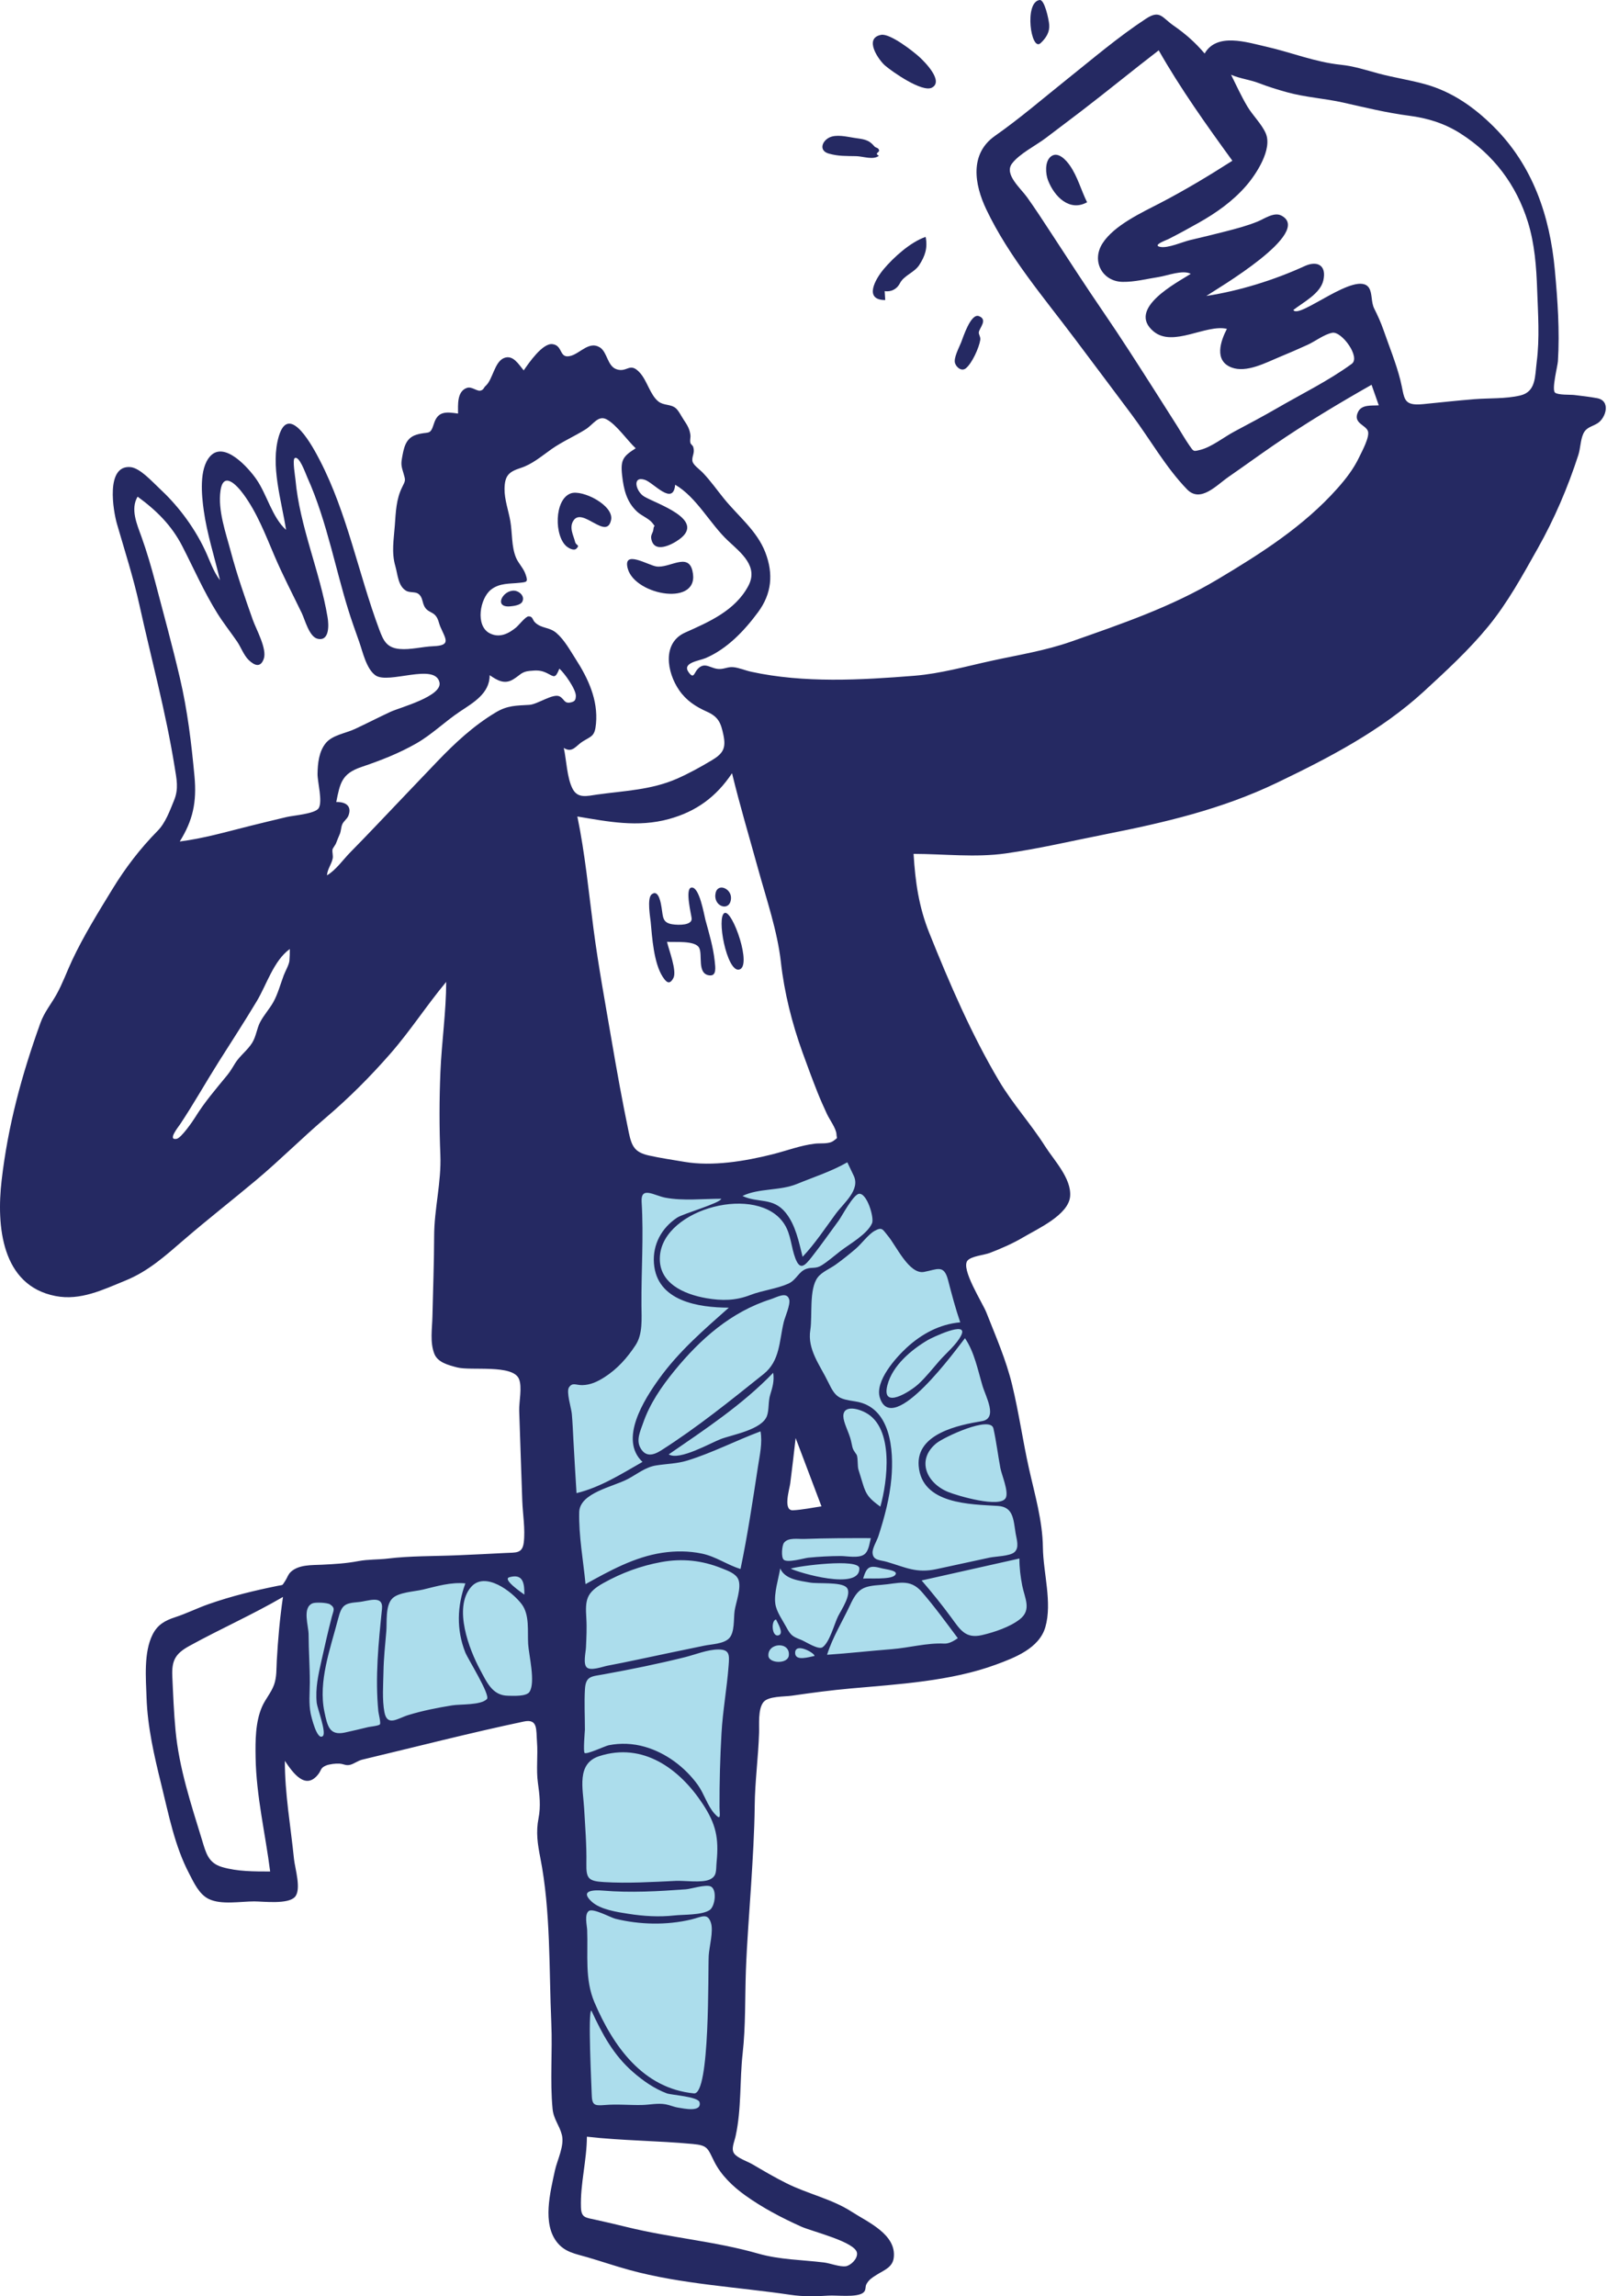
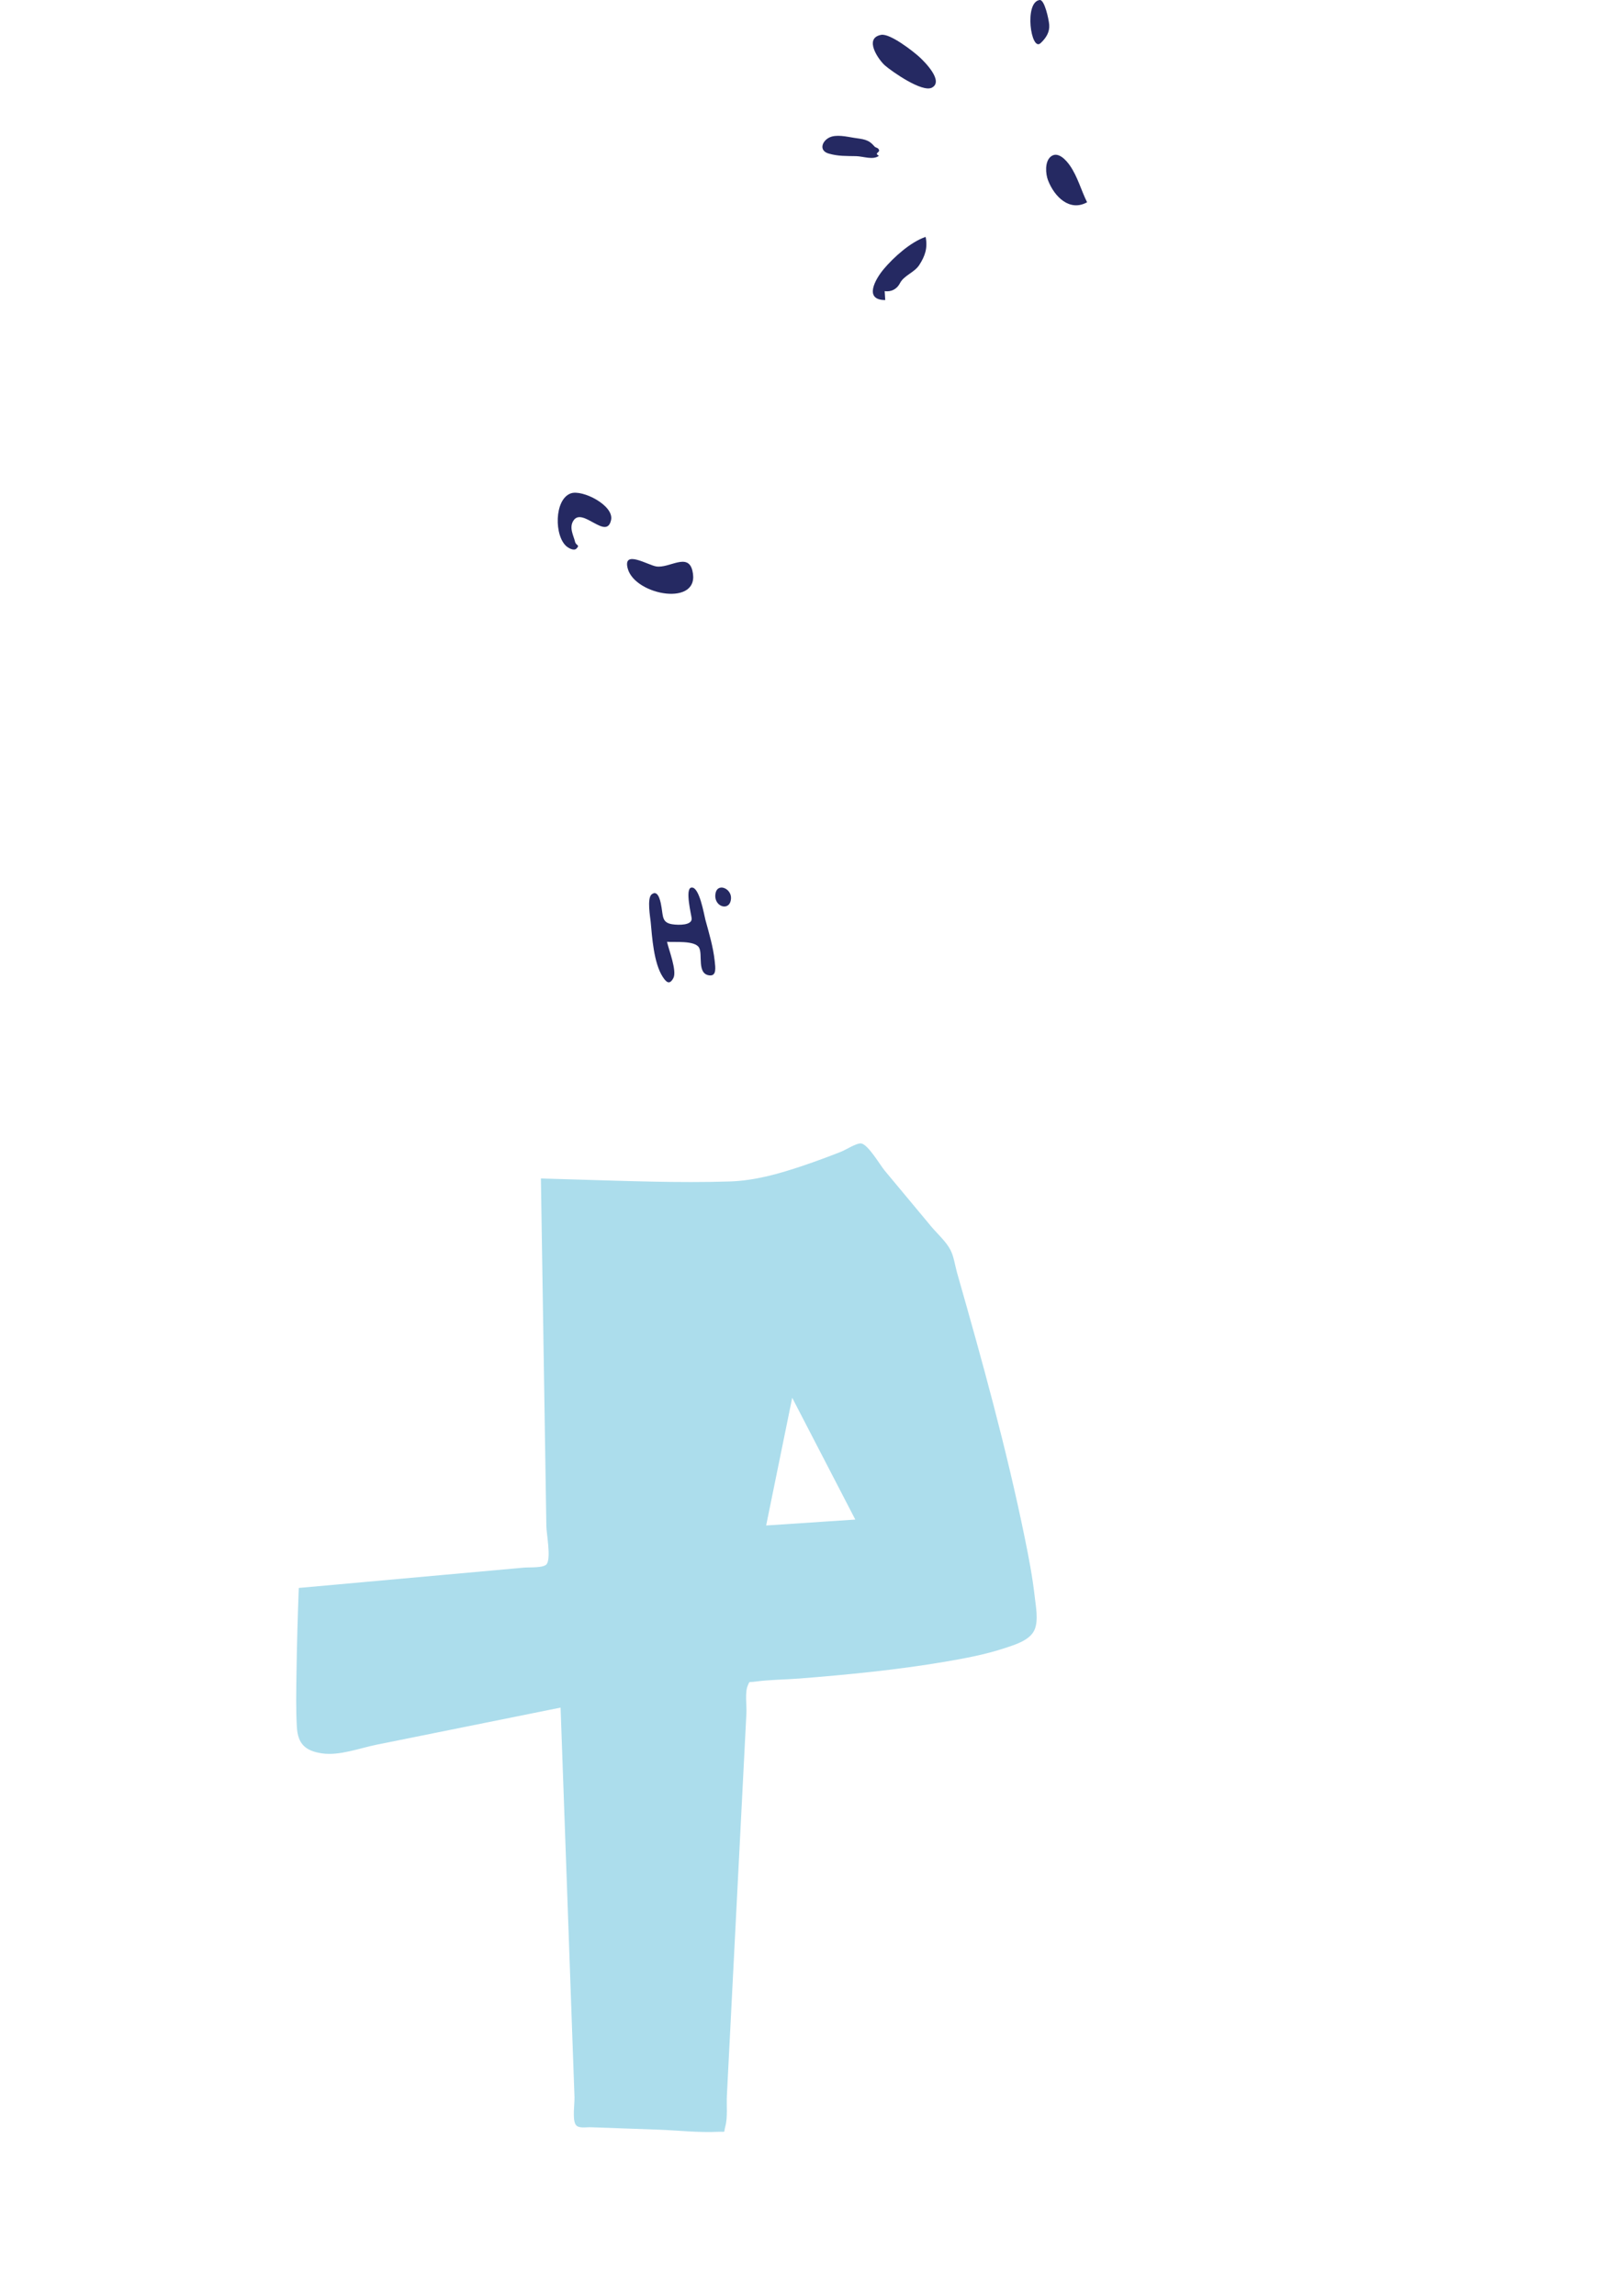
<svg xmlns="http://www.w3.org/2000/svg" width="140" height="200" viewBox="0 0 140 200" fill="none">
  <g clip-path="url(#clip0_1593_15044)">
    <path fill-rule="evenodd" clip-rule="evenodd" d="M75.038 99.593C75.652 99.712 76.668 101.471 77.085 101.971C78.427 103.583 79.77 105.195 81.113 106.807C81.65 107.453 82.425 108.13 82.808 108.877C83.102 109.451 83.203 110.243 83.379 110.859C85.562 118.508 87.697 126.206 89.288 134.004C89.63 135.682 89.955 137.372 90.145 139.076C90.239 139.918 90.486 141.155 90.12 141.969C89.707 142.886 88.38 143.268 87.517 143.552C85.839 144.105 84.082 144.435 82.344 144.731C78.156 145.443 73.915 145.857 69.683 146.192C68.389 146.294 67.058 146.292 65.773 146.466C65.16 146.55 65.344 146.384 65.15 146.797C64.881 147.372 65.06 148.571 65.028 149.197C64.952 150.67 64.877 152.143 64.802 153.616L64.186 165.671C63.978 169.745 63.77 173.819 63.561 177.893C63.482 179.437 63.404 180.981 63.325 182.524C63.283 183.349 63.408 184.415 63.187 185.213C63.02 185.818 63.295 185.64 62.556 185.675C60.844 185.758 59.07 185.551 57.358 185.489C55.416 185.42 53.474 185.35 51.531 185.28C50.976 185.26 50.356 185.418 50.133 185.019C49.861 184.534 50.068 183.2 50.049 182.658C49.995 181.148 49.941 179.637 49.887 178.127C49.739 173.981 49.591 169.836 49.443 165.69C49.241 160.036 49.039 154.382 48.837 148.728C46.678 149.163 44.518 149.599 42.358 150.034C39.166 150.678 35.975 151.322 32.783 151.965C31.319 152.261 29.581 152.934 28.069 152.717C26.568 152.501 25.947 151.858 25.863 150.43C25.773 148.899 25.808 147.356 25.828 145.824C25.862 143.318 25.934 140.812 26.028 138.307C30.293 137.922 34.557 137.537 38.821 137.152C41.092 136.947 43.363 136.742 45.633 136.537C46.149 136.491 47.419 136.59 47.649 136.201C48.007 135.596 47.608 133.606 47.598 132.922L47.496 126.451L47.123 102.642C48.144 102.675 49.165 102.706 50.186 102.734C54.628 102.86 59.092 103.042 63.535 102.905C65.763 102.837 67.874 102.234 69.978 101.523C71.097 101.146 72.204 100.734 73.302 100.301C73.648 100.165 74.665 99.521 75.038 99.593ZM69.016 121.743L66.746 132.866L74.512 132.35L69.016 121.743Z" fill="#ACDDEC" />
-     <path fill-rule="evenodd" clip-rule="evenodd" d="M133.875 31.535C133.717 32.772 133.83 34.121 132.436 34.447C131.146 34.749 129.731 34.664 128.416 34.77C126.939 34.889 125.465 35.052 123.991 35.198C122.132 35.383 122.397 34.667 121.99 33.076C121.619 31.623 121.026 30.172 120.533 28.755C120.304 28.097 120.03 27.491 119.718 26.87C119.435 26.308 119.569 25.544 119.264 25.072C118.224 23.46 113.147 27.867 112.676 26.998C113.535 26.328 115.021 25.578 115.285 24.431C115.595 23.084 114.74 22.681 113.666 23.174C111.024 24.387 107.975 25.335 105.093 25.777C106.025 25.153 114.454 20.232 111.625 18.773C110.988 18.444 110.136 19.063 109.561 19.297C108.648 19.669 107.695 19.918 106.743 20.162C105.739 20.419 104.733 20.666 103.723 20.899C103.015 21.063 101.753 21.645 101.063 21.501C100.363 21.355 101.604 20.92 101.807 20.817C102.693 20.37 103.564 19.889 104.429 19.403C105.963 18.539 107.38 17.539 108.546 16.204C109.427 15.197 110.88 12.997 110.267 11.604C109.912 10.797 109.134 10.051 108.677 9.286C108.143 8.393 107.712 7.44 107.248 6.51C108.024 6.852 108.895 6.939 109.687 7.246C110.48 7.553 111.284 7.802 112.108 8.03C113.762 8.488 115.41 8.57 117.049 8.941C118.904 9.361 120.836 9.831 122.721 10.074C124.361 10.285 125.837 10.735 127.243 11.632C130.113 13.463 132.105 16.094 133.112 19.347C133.702 21.253 133.846 23.241 133.915 25.224C133.989 27.315 134.143 29.454 133.875 31.535ZM117.764 31.689C115.759 33.154 113.422 34.298 111.271 35.544C110.04 36.257 108.782 36.923 107.527 37.591C106.636 38.065 105.553 38.937 104.572 39.18C103.952 39.334 103.998 39.346 103.605 38.779C103.23 38.238 102.902 37.655 102.551 37.097C101.903 36.069 101.249 35.045 100.596 34.021C99.13 31.725 97.667 29.429 96.127 27.182C94.582 24.928 93.1 22.631 91.604 20.345C90.908 19.282 90.217 18.215 89.479 17.181C88.915 16.391 87.47 15.187 88.156 14.258C88.793 13.394 90.246 12.677 91.105 12.023C92.154 11.225 93.21 10.436 94.257 9.634C96.507 7.91 98.698 6.111 100.946 4.384C102.854 7.738 105.099 10.882 107.363 14C105.315 15.309 103.247 16.554 101.09 17.675C99.496 18.503 97.058 19.621 96.052 21.192C95.06 22.738 96.034 24.522 97.802 24.551C98.858 24.567 99.912 24.287 100.948 24.127C101.696 24.011 103.062 23.471 103.736 23.852C102.524 24.627 98.126 26.886 100.497 28.866C102.192 30.282 105.057 28.216 106.887 28.641C106.329 29.714 105.749 31.426 107.298 32.01C108.587 32.496 110.274 31.59 111.433 31.11C112.272 30.763 113.104 30.404 113.929 30.026C114.584 29.725 115.369 29.114 116.069 28.984C116.886 28.832 118.55 31.115 117.764 31.689ZM80.496 110.781C81.643 110.571 82.232 110.096 82.593 111.491C82.917 112.742 83.237 113.946 83.654 115.173C81.863 115.328 80.282 116.185 78.976 117.391C78.046 118.25 76.195 120.301 76.654 121.74C77.768 125.237 83.397 117.393 84.066 116.554C84.885 117.754 85.186 119.324 85.593 120.695C85.883 121.671 86.958 123.543 85.537 123.78C83.541 124.113 79.799 124.858 80.035 127.689C80.315 131.032 84.557 131.013 86.938 131.163C88.279 131.248 88.286 132.325 88.477 133.531C88.562 134.071 88.829 134.799 88.372 135.194C87.967 135.545 86.724 135.554 86.196 135.668C84.656 135.999 83.118 136.337 81.579 136.668C79.831 137.044 78.907 136.517 77.274 136.038C76.669 135.86 76.061 135.935 76.017 135.256C75.989 134.84 76.396 134.196 76.529 133.784C77.056 132.155 77.505 130.477 77.657 128.766C77.877 126.279 77.602 122.552 74.547 122.066C73.094 121.836 72.814 121.76 72.158 120.393C71.448 118.915 70.322 117.546 70.594 115.843C70.791 114.61 70.459 112.275 71.245 111.251C71.608 110.778 72.316 110.496 72.799 110.149C73.415 109.706 74.008 109.232 74.582 108.736C75.065 108.319 75.654 107.505 76.201 107.203C76.87 106.835 76.891 107.086 77.371 107.661C78.08 108.51 79.207 111.017 80.496 110.781ZM83.738 116.305C83.34 117.109 82.422 117.856 81.837 118.527C81.248 119.202 80.691 119.916 80.035 120.528C79.312 121.201 76.746 122.828 77.311 120.638C77.751 118.935 79.397 117.556 80.847 116.706C81.127 116.541 84.411 114.944 83.738 116.305ZM86.545 124.412C86.8 125.552 86.937 126.727 87.154 127.875C87.265 128.462 87.881 129.88 87.63 130.445C87.205 131.401 83.376 130.269 82.582 129.939C80.693 129.156 79.826 127.144 81.568 125.711C82.229 125.168 86.291 123.273 86.545 124.412ZM89.055 138.102C89.269 139.19 89.893 140.199 88.861 141.022C88.005 141.705 86.602 142.171 85.547 142.414C84.108 142.746 83.646 141.938 82.885 140.899C82.066 139.782 81.195 138.703 80.291 137.654C83.13 137.017 85.969 136.38 88.809 135.743C88.807 136.536 88.903 137.325 89.055 138.102ZM82.252 143.153C80.771 143.076 79.178 143.523 77.677 143.64C75.801 143.787 73.931 144 72.054 144.126C72.535 142.589 73.399 141.217 74.074 139.765C74.752 138.307 75.228 138.15 76.787 138.037C78.233 137.933 79.252 137.435 80.318 138.663C81.427 139.941 82.432 141.329 83.445 142.684C83.1 142.915 82.689 143.175 82.252 143.153ZM71.668 143.466C71.302 143.733 70.176 142.975 69.796 142.828C69.058 142.542 68.894 142.45 68.508 141.728C68.177 141.107 67.65 140.402 67.547 139.693C67.41 138.759 67.822 137.53 67.972 136.602C68.372 137.568 69.684 137.68 70.571 137.838C71.242 137.958 73.229 137.767 73.735 138.246C74.293 138.775 73.265 140.249 72.997 140.805C72.677 141.468 72.282 143.018 71.668 143.466ZM70.952 144.233C70.512 144.304 69.247 144.742 69.272 143.937C69.301 143.018 71.042 144.01 70.952 144.233ZM68.722 144.184C68.642 144.959 66.98 144.894 66.942 144.213C66.877 143.063 68.85 142.948 68.722 144.184ZM66.822 123.31C66.397 124.523 63.809 124.956 62.815 125.33C61.907 125.671 59.195 127.245 58.259 126.674C61.427 124.492 64.674 122.353 67.359 119.567C67.469 120.255 67.301 120.83 67.099 121.482C66.916 122.07 67.01 122.772 66.822 123.31ZM66.034 127.733C65.578 130.704 65.13 133.714 64.513 136.655C63.338 136.295 62.368 135.565 61.133 135.311C60.006 135.079 58.841 135.073 57.705 135.243C55.283 135.604 53.124 136.804 51.011 137.974C50.816 135.937 50.412 133.756 50.46 131.712C50.499 130.013 53.399 129.511 54.715 128.809C55.511 128.385 56.23 127.788 57.137 127.64C58.07 127.487 58.97 127.492 59.892 127.207C62.071 126.533 64.122 125.465 66.256 124.669C66.431 125.689 66.188 126.728 66.034 127.733ZM63.998 140.306C63.901 140.982 64.023 142.187 63.51 142.702C63.026 143.186 61.993 143.202 61.355 143.334C59.413 143.734 57.472 144.139 55.532 144.552C54.664 144.737 53.796 144.913 52.925 145.078C52.509 145.157 51.466 145.557 51.116 145.225C50.784 144.91 51.032 143.905 51.05 143.483C51.085 142.64 51.133 141.795 51.08 140.952C50.979 139.335 51.069 138.716 52.57 137.879C54.166 136.99 55.814 136.382 57.609 136.052C59.428 135.719 61.16 135.901 62.89 136.6C63.372 136.795 64.094 137.035 64.318 137.555C64.623 138.263 64.1 139.589 63.998 140.306ZM61.811 166.371C61.099 166.819 59.549 166.742 58.731 166.833C57.41 166.979 56.081 166.896 54.769 166.692C53.781 166.538 52.307 166.325 51.55 165.63C50.475 164.643 51.716 164.598 52.539 164.667C54.932 164.869 57.355 164.728 59.746 164.555C60.211 164.521 61.462 164.111 61.911 164.303C62.485 164.548 62.309 166.058 61.811 166.371ZM60.454 182.328C55.995 181.894 53.41 178.194 51.793 174.412C50.926 172.381 51.239 170.25 51.153 168.103C51.137 167.71 50.892 166.737 51.294 166.444C51.672 166.169 53.202 167.02 53.615 167.121C55.736 167.642 58.081 167.692 60.206 167.186C61.127 166.967 61.643 166.56 61.935 167.474C62.171 168.21 61.784 169.567 61.742 170.339C61.669 171.674 61.878 182.467 60.454 182.328ZM51.547 182.332C51.53 181.684 51.204 175.135 51.52 175.115C52.461 177.149 53.427 178.968 55.14 180.464C56.014 181.228 56.998 181.917 58.092 182.327C58.503 182.481 60.832 182.598 60.946 183.109C61.146 184.004 59.556 183.643 59.084 183.57C58.706 183.512 58.365 183.35 57.994 183.282C57.287 183.154 56.619 183.327 55.908 183.341C54.829 183.363 53.77 183.25 52.69 183.343C51.703 183.429 51.574 183.315 51.547 182.332ZM52.205 152.956C56.022 151.72 59.212 154.061 61.226 157.126C62.375 158.873 62.632 160.095 62.431 162.165C62.359 162.906 62.492 163.407 61.812 163.709C61.139 164.008 59.611 163.786 58.883 163.82C56.79 163.918 54.705 164.049 52.612 163.924C51.252 163.844 51.06 163.613 51.084 162.29C51.112 160.698 50.98 159.113 50.89 157.518C50.792 155.793 50.201 153.605 52.205 152.956ZM50.956 150.663C50.959 149.493 50.889 148.293 50.96 147.124C51.031 145.966 51.523 146.024 52.614 145.826C54.976 145.398 57.335 144.919 59.666 144.339C60.587 144.109 61.629 143.669 62.589 143.666C63.597 143.662 63.544 144.181 63.476 145.075C63.327 147.056 62.965 149.007 62.855 150.977C62.736 153.103 62.674 155.257 62.683 157.385C62.686 158.104 62.861 158.636 62.249 157.964C61.637 157.29 61.338 156.217 60.791 155.46C59.672 153.91 58.009 152.663 56.163 152.138C55.142 151.848 54.069 151.797 53.028 152.007C52.712 152.071 51.131 152.828 50.93 152.678C50.794 152.577 50.956 150.71 50.956 150.663ZM64.919 191.209C66.433 192.295 68.11 193.173 69.807 193.935C70.762 194.364 74.542 195.266 74.662 196.231C74.727 196.746 74.1 197.323 73.69 197.384C73.17 197.461 72.312 197.12 71.782 197.056C69.854 196.821 67.93 196.82 66.049 196.282C62.294 195.208 58.4 194.905 54.605 193.969C53.703 193.746 52.798 193.537 51.89 193.336C51.028 193.144 50.642 193.177 50.612 192.254C50.544 190.228 51.124 188.152 51.129 186.101C54.199 186.452 57.279 186.447 60.357 186.736C61.676 186.86 61.645 187.11 62.223 188.265C62.824 189.464 63.844 190.437 64.919 191.209ZM49.952 125.384C49.913 124.634 49.883 123.882 49.815 123.134C49.77 122.631 49.312 121.227 49.57 120.835C49.877 120.371 50.186 120.654 50.735 120.641C51.459 120.624 52.065 120.332 52.661 119.951C53.791 119.228 54.632 118.277 55.365 117.167C56.011 116.191 55.891 114.856 55.883 113.687C55.862 110.662 56.082 107.712 55.898 104.674C55.813 103.279 57.002 104.135 57.962 104.315C59.532 104.611 61.238 104.406 62.833 104.41C62.774 104.782 59.511 105.705 58.984 106.057C57.635 106.956 56.848 108.395 56.971 110.035C57.219 113.336 60.845 113.887 63.495 113.894C61.297 115.842 59.138 117.699 57.41 120.103C56.136 121.875 53.891 125.369 55.974 127.329C54.133 128.377 52.308 129.543 50.226 130.048C50.133 128.493 50.033 126.939 49.952 125.384ZM49.116 65.142C49.866 65.624 50.181 64.942 50.751 64.589C51.555 64.091 51.821 64.14 51.923 63.028C52.111 60.966 51.246 59.1 50.159 57.413C49.665 56.646 49.172 55.732 48.475 55.133C47.839 54.586 47.197 54.774 46.608 54.209C46.377 53.987 46.426 53.674 46.044 53.683C45.793 53.688 45.181 54.47 44.973 54.642C44.316 55.187 43.513 55.602 42.653 55.153C41.4 54.499 41.802 52.126 42.775 51.357C43.525 50.765 44.41 50.857 45.263 50.761C45.903 50.69 46.036 50.718 45.773 49.984C45.589 49.47 45.163 49.069 44.953 48.567C44.55 47.602 44.638 46.429 44.463 45.408C44.307 44.493 43.941 43.504 43.954 42.574C43.971 41.391 44.357 41.084 45.38 40.752C46.371 40.431 47.192 39.722 48.036 39.127C48.991 38.454 50.038 38.009 51.019 37.394C51.686 36.976 52.116 36.131 52.849 36.526C53.72 36.995 54.641 38.352 55.382 39.045C54.298 39.734 54.046 40.036 54.195 41.385C54.332 42.623 54.584 43.725 55.527 44.587C55.89 44.918 56.566 45.183 56.847 45.565C57.175 46.01 56.962 45.618 56.92 46.12C56.899 46.391 56.685 46.568 56.731 46.881C56.939 48.272 58.533 47.451 59.19 46.968C61.537 45.242 57.155 43.872 56.114 43.243C55.395 42.809 55.04 41.422 56.179 41.791C56.936 42.036 58.647 44.113 58.821 42.219C60.699 43.313 61.858 45.636 63.433 47.105C64.569 48.164 66.095 49.339 65.193 51.031C64.044 53.187 61.766 54.166 59.687 55.096C57.67 55.999 58.089 58.553 59.167 60.115C59.79 61.019 60.607 61.548 61.589 61.987C62.593 62.436 62.802 62.963 63.021 64.004C63.264 65.159 63.006 65.624 62.008 66.221C61.034 66.803 60.016 67.367 58.976 67.823C56.728 68.809 54.395 68.871 52.004 69.207C51.166 69.325 50.362 69.57 49.904 68.738C49.39 67.801 49.352 66.187 49.116 65.142ZM48.755 60.657C48.192 60.36 46.833 61.347 46.122 61.391C44.971 61.46 44.215 61.434 43.193 62.046C41.262 63.202 39.659 64.692 38.111 66.306C36.366 68.125 34.632 69.953 32.893 71.777C32.105 72.604 31.314 73.426 30.513 74.239C29.882 74.881 29.266 75.783 28.485 76.241C28.526 75.697 28.858 75.312 28.976 74.808C29.045 74.514 28.925 74.263 28.969 73.981C28.984 73.89 29.229 73.571 29.267 73.467C29.366 73.191 29.488 72.919 29.607 72.633C29.717 72.365 29.701 72.088 29.813 71.809C29.928 71.522 30.243 71.331 30.352 71.048C30.673 70.218 30.142 69.834 29.294 69.853C29.626 68.194 29.771 67.382 31.502 66.797C33.157 66.238 34.772 65.61 36.292 64.737C37.641 63.961 38.767 62.843 40.064 61.978C41.225 61.204 42.67 60.394 42.658 58.806C43.317 59.254 43.934 59.63 44.687 59.185C45.322 58.808 45.407 58.506 46.142 58.435C46.741 58.377 47.113 58.362 47.648 58.626C48.278 58.937 48.364 59.153 48.731 58.238C49.148 58.59 50.202 60.055 50.167 60.634C50.148 60.954 50.1 61.098 49.705 61.182C49.144 61.301 49.166 60.874 48.755 60.657ZM46.13 147.357C45.856 147.778 44.702 147.7 44.256 147.695C42.897 147.677 42.422 146.534 41.825 145.429C40.885 143.688 39.48 140.07 41.022 138.243C42.24 136.8 44.611 138.618 45.441 139.707C46.158 140.648 45.945 142.06 46.012 143.189C46.068 144.141 46.671 146.527 46.13 147.357ZM42.417 147.988C41.874 148.533 40.11 148.417 39.39 148.534C38.105 148.743 36.827 148.993 35.581 149.374C34.652 149.657 33.735 150.419 33.49 149.122C33.285 148.032 33.387 146.725 33.407 145.624C33.428 144.437 33.552 143.266 33.655 142.084C33.724 141.285 33.55 139.815 34.201 139.201C34.762 138.673 36.126 138.622 36.854 138.447C38.05 138.159 39.3 137.782 40.543 137.91C39.818 139.883 39.756 141.952 40.534 143.918C40.755 144.479 42.753 147.652 42.417 147.988ZM33.278 140.129C32.975 143.096 32.67 146.083 32.962 149.065C32.979 149.243 33.191 150.058 33.099 150.185C33.004 150.317 32.249 150.386 32.078 150.426C31.397 150.588 30.718 150.759 30.033 150.903C28.7 151.182 28.526 150.338 28.264 149.1C27.704 146.447 28.79 143.571 29.448 141.023C29.769 139.783 30.006 139.64 31.224 139.537C32.071 139.465 33.406 138.868 33.278 140.129ZM28.13 151.2C27.62 151.665 27.111 149.474 27.066 149.25C26.888 148.364 26.987 147.464 26.99 146.564C26.994 145.157 26.887 143.757 26.885 142.357C26.884 141.6 26.317 140.052 27.212 139.651C27.474 139.534 28.516 139.582 28.753 139.737C29.244 140.059 29.051 140.267 28.905 140.826C28.579 142.082 28.297 143.343 28.013 144.609C27.735 145.85 27.46 147.044 27.593 148.326C27.637 148.75 28.455 150.904 28.13 151.2ZM44.377 137.373C45.618 137.022 45.685 137.976 45.683 138.888C45.493 138.743 43.729 137.556 44.377 137.373ZM27.765 70.386C27.461 70.888 25.534 71.025 24.983 71.158C23.899 71.418 22.815 71.676 21.735 71.947C19.71 72.454 17.735 73.027 15.66 73.292C16.799 71.463 17.154 69.884 16.942 67.602C16.674 64.721 16.334 61.869 15.672 59.048C15.02 56.267 14.264 53.505 13.537 50.742C13.18 49.385 12.793 48.053 12.318 46.733C11.936 45.674 11.341 44.342 11.988 43.257C13.63 44.457 14.946 45.75 15.883 47.574C16.886 49.528 17.762 51.535 18.926 53.405C19.458 54.26 20.08 55.04 20.649 55.867C20.988 56.36 21.235 57.07 21.666 57.486C22.164 57.964 22.694 58.19 22.979 57.382C23.284 56.515 22.31 54.8 22.023 53.985C21.33 52.02 20.642 50.058 20.107 48.041C19.674 46.412 18.959 44.441 19.212 42.721C19.463 41.019 20.615 42.237 21.199 43.029C22.401 44.661 23.121 46.563 23.911 48.413C24.637 50.113 25.484 51.733 26.287 53.393C26.567 53.971 26.935 55.464 27.667 55.635C28.732 55.885 28.642 54.383 28.54 53.774C27.865 49.733 26.105 45.865 25.739 41.755C25.722 41.558 25.467 40.031 25.672 39.904C26.069 39.656 26.604 41.205 26.775 41.585C27.665 43.559 28.285 45.641 28.854 47.727C29.338 49.5 29.776 51.288 30.319 53.044C30.617 54.01 30.959 54.96 31.297 55.913C31.602 56.775 31.911 58.25 32.707 58.819C33.836 59.625 37.875 57.708 38.284 59.422C38.575 60.641 34.83 61.622 34.032 61.992C32.982 62.48 31.952 63.013 30.902 63.501C30.106 63.87 28.963 64.021 28.388 64.715C27.779 65.451 27.681 66.483 27.663 67.395C27.649 68.086 28.126 69.79 27.765 70.386ZM25.213 83.694C25.159 84.077 24.855 84.584 24.719 84.948C24.441 85.691 24.204 86.578 23.817 87.272C23.484 87.869 22.993 88.403 22.671 89.01C22.366 89.585 22.326 90.249 21.969 90.825C21.561 91.484 20.887 91.957 20.483 92.611C20.283 92.934 20.077 93.303 19.795 93.647C18.796 94.864 17.805 96.013 17.001 97.318C16.796 97.652 15.793 99.109 15.393 99.188C14.559 99.353 15.53 98.164 15.694 97.918C16.876 96.139 17.927 94.267 19.068 92.46C20.174 90.712 21.305 88.976 22.369 87.201C23.237 85.754 23.837 83.676 25.248 82.656C25.253 83.003 25.241 83.349 25.213 83.694ZM63.774 67.347C64.461 70.177 65.283 72.92 66.057 75.725C66.776 78.328 67.732 81.113 68.03 83.796C68.325 86.453 69.003 89.142 69.915 91.665C70.336 92.833 70.77 94.004 71.227 95.158C71.479 95.792 71.76 96.411 72.045 97.03C72.267 97.511 72.852 98.29 72.874 98.799C72.892 99.208 73.034 99.044 72.632 99.351C72.216 99.669 71.495 99.553 71.01 99.609C69.746 99.756 68.513 100.233 67.281 100.541C64.904 101.136 62.071 101.609 59.636 101.195C58.611 101.02 57.547 100.869 56.535 100.642C55.288 100.363 55.032 99.846 54.776 98.618C54.217 95.934 53.735 93.257 53.273 90.555C52.724 87.341 52.129 84.131 51.705 80.897C51.277 77.626 50.969 74.351 50.299 71.115C53.005 71.569 55.553 72.081 58.268 71.338C60.671 70.68 62.406 69.393 63.774 67.347ZM74.368 102.386C74.973 103.636 73.515 104.759 72.808 105.722C71.876 106.991 71.006 108.316 69.922 109.464C69.596 108.16 69.311 106.692 68.444 105.621C67.335 104.254 66.042 104.812 64.684 104.165C66.108 103.471 67.926 103.736 69.436 103.117C70.926 102.507 72.43 102.028 73.817 101.234C74.001 101.618 74.183 102.003 74.368 102.386ZM69.088 131.542C68.178 131.593 68.787 129.67 68.846 129.192C69.008 127.878 69.172 126.565 69.315 125.249C70.066 127.233 70.816 129.217 71.566 131.201C70.741 131.319 69.922 131.496 69.088 131.542ZM67.608 141.054C67.732 141.33 68.311 142.252 67.854 142.422C67.227 142.654 67.152 141.128 67.608 141.054ZM66.522 119.679C63.623 121.998 60.744 124.324 57.608 126.321C56.92 126.758 56.228 126.941 55.773 126.074C55.415 125.391 55.793 124.623 56.023 123.955C56.608 122.253 57.629 120.772 58.759 119.387C61.017 116.62 63.704 114.256 67.133 113.165C67.694 112.986 68.56 112.448 68.757 113.192C68.872 113.629 68.383 114.722 68.283 115.132C67.874 116.828 67.963 118.526 66.522 119.679ZM74.866 136.595C74.93 138.564 69.558 136.975 68.888 136.623C69.591 136.387 74.838 135.709 74.866 136.595ZM76.861 136.607C77.18 136.692 78.405 136.8 77.947 137.22C77.538 137.595 75.685 137.444 75.193 137.491C75.523 136.404 75.774 136.317 76.861 136.607ZM75.866 133.969C75.746 134.407 75.697 135.075 75.305 135.376C74.817 135.75 73.779 135.522 73.227 135.526C72.288 135.53 71.351 135.579 70.417 135.672C70.059 135.708 68.612 136.145 68.277 135.847C68.031 135.627 68.123 134.6 68.302 134.369C68.669 133.894 69.517 134.058 70.048 134.039C71.99 133.97 73.922 133.964 75.866 133.969ZM74.619 126.689C74.345 126.28 74.296 126.285 74.179 125.668C74.054 125.008 73.736 124.443 73.549 123.805C73.137 122.401 74.452 122.526 75.416 123.041C77.917 124.376 77.313 129.042 76.695 131.227C75.796 130.564 75.464 130.264 75.154 129.195C75.037 128.789 74.905 128.39 74.782 127.986C74.693 127.688 74.755 126.892 74.619 126.689ZM74.835 103.978C75.534 103.894 76.173 106.065 75.973 106.535C75.565 107.496 74.005 108.355 73.21 108.969C72.681 109.377 72.156 109.845 71.59 110.201C71.065 110.532 70.763 110.346 70.275 110.505C69.569 110.734 69.397 111.483 68.674 111.805C67.657 112.258 66.424 112.385 65.362 112.794C64.073 113.291 62.891 113.304 61.539 113.069C59.595 112.731 57.317 111.764 57.492 109.397C57.801 105.22 66.078 103.08 68.335 106.622C68.922 107.543 68.913 108.618 69.294 109.608C69.707 110.679 70.108 110.258 70.729 109.469C71.542 108.437 72.297 107.349 73.079 106.291C73.331 105.95 74.331 104.04 74.835 103.978ZM24.113 144.643C24.074 145.354 24.116 146.074 23.87 146.752C23.621 147.435 23.118 147.988 22.828 148.652C22.24 149.998 22.244 151.627 22.268 153.07C22.322 156.426 23.115 159.686 23.535 163.002C22.139 162.998 20.695 163.014 19.342 162.614C18.134 162.257 17.941 161.372 17.599 160.256C16.639 157.123 15.602 154.003 15.293 150.722C15.145 149.158 15.083 147.582 15.012 146.013C14.951 144.637 15.259 144.037 16.499 143.356C19.193 141.874 21.986 140.641 24.653 139.09C24.38 140.931 24.217 142.786 24.113 144.643ZM139.132 34.679C138.476 34.559 137.813 34.483 137.152 34.404C136.806 34.363 135.73 34.42 135.471 34.195C135.164 33.926 135.696 31.896 135.724 31.46C135.89 28.84 135.697 26.14 135.457 23.529C135.023 18.805 133.54 14.427 130.119 11.025C128.416 9.331 126.502 7.988 124.176 7.339C122.822 6.961 121.426 6.76 120.068 6.394C118.972 6.098 117.95 5.759 116.812 5.642C114.543 5.408 112.468 4.549 110.254 4.051C108.624 3.686 106.004 2.818 104.947 4.662C104.116 3.685 103.279 2.951 102.23 2.222C101.226 1.523 101.062 0.826 99.832 1.632C97.442 3.199 95.203 5.11 92.971 6.893C90.886 8.558 88.869 10.302 86.684 11.833C84.455 13.394 84.878 16.044 85.926 18.242C87.897 22.377 90.939 25.912 93.6 29.457C95.268 31.678 96.941 33.901 98.602 36.127C100.189 38.253 101.563 40.715 103.418 42.625C104.588 43.83 105.984 42.255 107.04 41.527C108.35 40.623 109.637 39.685 110.949 38.784C113.681 36.907 116.604 35.148 119.488 33.514C119.698 34.11 119.907 34.706 120.117 35.302C119.484 35.35 118.628 35.208 118.306 35.89C117.845 36.865 118.975 36.993 119.173 37.552C119.35 38.051 118.625 39.369 118.41 39.819C117.928 40.833 117.254 41.706 116.511 42.54C113.574 45.842 109.857 48.203 106.086 50.454C102.051 52.862 97.726 54.333 93.308 55.885C91.061 56.674 88.729 57.04 86.411 57.546C84.177 58.033 81.945 58.672 79.663 58.856C74.993 59.231 70.037 59.513 65.424 58.504C64.918 58.393 64.384 58.154 63.87 58.108C63.458 58.072 63.153 58.245 62.764 58.267C61.93 58.315 61.451 57.567 60.788 58.262C60.456 58.609 60.45 59.193 59.988 58.544C59.399 57.719 60.903 57.559 61.46 57.324C63.337 56.532 64.845 54.938 66.037 53.326C67.228 51.716 67.399 49.996 66.674 48.11C65.949 46.225 64.3 44.948 63.062 43.417C62.463 42.676 61.912 41.892 61.254 41.2C60.903 40.83 60.337 40.477 60.316 40.104C60.29 39.671 60.549 39.456 60.394 38.929C60.354 38.792 60.182 38.714 60.146 38.564C60.088 38.324 60.177 38.118 60.147 37.884C60.078 37.348 59.868 37.012 59.571 36.572C59.386 36.298 59.116 35.749 58.861 35.543C58.415 35.183 57.807 35.33 57.353 34.964C56.636 34.386 56.383 33.169 55.748 32.468C54.855 31.481 54.664 32.478 53.717 32.163C52.908 31.894 52.917 30.673 52.263 30.26C51.342 29.679 50.565 30.749 49.747 30.987C48.67 31.301 49.084 30.083 48.124 29.973C47.258 29.872 46.058 31.634 45.626 32.26C45.185 31.745 44.704 30.869 43.911 31.183C43.08 31.513 42.932 33.047 42.324 33.594C42.112 33.784 42.157 33.925 41.897 34.012C41.56 34.125 41.112 33.636 40.677 33.785C39.799 34.086 39.906 35.259 39.904 36.02C38.869 35.868 38.147 35.791 37.8 36.909C37.461 38.004 37.332 37.521 36.24 37.876C35.299 38.183 35.168 39.078 35.012 39.955C34.916 40.499 35.005 40.722 35.151 41.218C35.336 41.844 35.336 41.836 35.035 42.433C34.511 43.475 34.48 44.623 34.396 45.769C34.307 46.993 34.093 48.107 34.44 49.302C34.655 50.041 34.671 51.047 35.394 51.462C35.681 51.626 36.168 51.536 36.412 51.699C36.877 52.01 36.736 52.483 37.046 52.936C37.278 53.276 37.653 53.309 37.913 53.584C38.196 53.884 38.213 54.249 38.374 54.615C38.852 55.699 39.3 56.222 37.745 56.284C36.785 56.323 35.762 56.611 34.806 56.523C33.678 56.418 33.398 55.786 33.038 54.825C31.229 49.977 30.257 44.722 27.874 40.112C27.351 39.1 25.203 34.965 24.296 37.978C23.53 40.519 24.535 43.62 24.92 46.15C23.711 45.058 23.265 43.093 22.347 41.76C21.67 40.776 19.548 38.359 18.304 39.744C17.324 40.836 17.569 43.151 17.75 44.456C18.036 46.521 18.694 48.511 19.165 50.536C18.572 49.76 18.28 48.812 17.869 47.938C17.354 46.842 16.711 45.802 15.979 44.839C15.338 43.997 14.622 43.215 13.846 42.497C13.253 41.949 12.191 40.748 11.348 40.682C9.18 40.516 9.862 44.502 10.192 45.641C10.876 48.003 11.618 50.3 12.15 52.71C13.189 57.417 14.447 62.016 15.212 66.783C15.381 67.841 15.585 68.684 15.168 69.7C14.801 70.596 14.419 71.666 13.741 72.354C12.206 73.913 10.931 75.577 9.783 77.456C8.554 79.467 7.288 81.502 6.285 83.637C5.824 84.62 5.446 85.682 4.916 86.627C4.437 87.48 3.862 88.154 3.521 89.099C1.895 93.611 0.691 98.044 0.14 102.822C-0.313 106.745 0.109 111.963 4.835 112.881C7.006 113.303 8.955 112.338 10.913 111.541C12.938 110.718 14.402 109.379 16.054 107.956C18.106 106.189 20.236 104.53 22.31 102.791C24.385 101.052 26.302 99.123 28.366 97.365C30.404 95.628 32.248 93.784 34.011 91.767C35.76 89.766 37.18 87.549 38.873 85.521C38.867 88.147 38.478 90.75 38.368 93.373C38.269 95.778 38.266 98.181 38.363 100.584C38.46 102.987 37.827 105.273 37.822 107.671C37.816 110.009 37.724 112.334 37.673 114.67C37.65 115.718 37.445 116.893 37.835 117.904C38.127 118.659 39.044 118.895 39.826 119.099C41.035 119.413 44.672 118.808 45.212 120.102C45.507 120.808 45.21 122.094 45.233 122.874C45.271 124.16 45.318 125.446 45.362 126.732C45.408 128.06 45.452 129.388 45.5 130.716C45.543 131.886 45.77 133.189 45.63 134.348C45.509 135.34 44.932 135.21 44.016 135.261C42.635 135.338 41.252 135.399 39.87 135.46C37.843 135.549 35.726 135.508 33.782 135.748C32.966 135.849 32.074 135.806 31.213 135.97C30.133 136.176 29.135 136.228 28.039 136.283C27.156 136.326 26.021 136.262 25.327 136.916C25.086 137.143 25.032 137.414 24.862 137.667C24.542 138.14 24.72 138.016 24.195 138.122C22.147 138.538 20.202 139.007 18.198 139.707C17.196 140.057 16.265 140.527 15.258 140.856C14.375 141.145 13.728 141.501 13.292 142.369C12.512 143.921 12.709 146.165 12.766 147.837C12.855 150.445 13.433 152.928 14.056 155.45C14.705 158.074 15.214 160.769 16.476 163.18C16.89 163.972 17.338 164.983 18.185 165.396C19.278 165.929 20.96 165.605 22.153 165.608C22.954 165.609 25.099 165.885 25.698 165.212C26.277 164.56 25.694 162.722 25.612 161.913C25.326 159.079 24.809 156.219 24.816 153.365C25.469 154.332 26.602 156.002 27.736 154.52C28.015 154.155 27.906 153.986 28.401 153.774C28.675 153.657 29.253 153.586 29.551 153.606C29.957 153.633 30.108 153.797 30.48 153.717C30.811 153.646 31.182 153.35 31.56 153.26C36.253 152.142 40.918 150.937 45.63 149.942C46.876 149.678 46.699 150.637 46.782 151.716C46.873 152.91 46.699 154.116 46.864 155.297C47.008 156.324 47.12 157.325 46.917 158.359C46.679 159.577 46.832 160.594 47.07 161.801C47.987 166.456 47.823 171.504 48.03 176.235C48.137 178.699 47.906 181.214 48.138 183.665C48.225 184.59 48.74 185.102 48.95 185.944C49.189 186.911 48.535 188.142 48.336 189.078C47.936 190.958 47.234 193.649 48.519 195.285C49.213 196.168 50.122 196.296 51.15 196.595C52.379 196.953 53.591 197.37 54.826 197.708C59.339 198.946 64.216 199.188 68.841 199.87C69.974 200.037 71.024 200.022 72.164 199.943C72.867 199.894 74.597 200.125 75.181 199.704C75.494 199.479 75.336 199.196 75.495 198.921C75.721 198.529 75.995 198.37 76.379 198.126C77.016 197.723 77.753 197.487 77.861 196.654C78.124 194.613 75.579 193.532 74.219 192.65C72.481 191.522 70.38 191.087 68.535 190.166C67.517 189.659 66.535 189.083 65.555 188.507C65.129 188.257 64.267 187.974 63.971 187.581C63.668 187.179 63.964 186.606 64.089 186.033C64.606 183.663 64.432 181.239 64.699 178.844C64.967 176.445 64.894 174.031 64.982 171.619C65.073 169.136 65.278 166.659 65.435 164.179C65.579 161.889 65.725 159.562 65.749 157.269C65.772 155.143 66.061 153.057 66.13 150.918C66.153 150.191 66.023 148.874 66.504 148.259C66.926 147.719 68.323 147.787 68.975 147.692C70.732 147.437 72.404 147.213 74.14 147.059C78.273 146.692 82.872 146.423 86.779 144.979C88.391 144.384 90.535 143.571 91.07 141.716C91.685 139.584 90.882 136.964 90.856 134.784C90.827 132.457 90.154 130.187 89.649 127.932C89.106 125.504 88.763 123.035 88.176 120.617C87.637 118.397 86.763 116.432 85.936 114.325C85.601 113.471 83.691 110.527 84.284 109.8C84.603 109.409 85.752 109.31 86.218 109.131C87.223 108.746 88.23 108.308 89.157 107.759C90.394 107.026 93.104 105.814 93.229 104.185C93.347 102.629 91.821 101.056 91.046 99.834C89.796 97.865 88.22 96.143 87.029 94.135C84.624 90.076 82.711 85.63 80.957 81.256C80.04 78.967 79.74 76.813 79.589 74.37C82.253 74.376 84.965 74.705 87.612 74.332C90.493 73.925 93.378 73.241 96.233 72.677C101.434 71.65 106.427 70.49 111.245 68.177C115.756 66.011 120.334 63.64 124.069 60.202C126 58.424 127.971 56.612 129.638 54.579C131.352 52.491 132.641 50.118 133.962 47.774C135.421 45.186 136.583 42.466 137.501 39.636C137.686 39.067 137.687 38.342 137.923 37.804C138.19 37.197 138.675 37.182 139.182 36.862C139.894 36.412 140.368 34.907 139.132 34.679Z" fill="#252962" />
    <path fill-rule="evenodd" clip-rule="evenodd" d="M77.107 5.711C77.716 6.235 80.341 8.082 81.189 7.633C82.235 7.079 80.579 5.409 80.133 4.997C79.565 4.473 77.538 2.889 76.761 3.036C75.21 3.33 76.559 5.239 77.107 5.711Z" fill="#252962" />
    <path fill-rule="evenodd" clip-rule="evenodd" d="M78.403 24.666C78.748 23.988 79.663 23.738 80.086 23.081C80.595 22.292 80.829 21.601 80.641 20.633C79.338 21.072 77.856 22.403 76.984 23.444C76.255 24.313 75.22 26.13 77.121 26.135C77.105 25.876 77.088 25.617 77.072 25.359C77.642 25.442 78.144 25.178 78.403 24.666Z" fill="#252962" />
    <path fill-rule="evenodd" clip-rule="evenodd" d="M72.195 13.375C73.035 13.617 73.729 13.582 74.587 13.601C75.21 13.615 76.061 13.959 76.566 13.572C76.118 13.312 76.684 13.297 76.573 13.044C76.48 12.833 76.303 12.902 76.16 12.731C75.647 12.121 75.201 12.129 74.388 12.002C73.758 11.903 72.831 11.675 72.226 11.989C71.589 12.32 71.342 13.129 72.195 13.375Z" fill="#252962" />
-     <path fill-rule="evenodd" clip-rule="evenodd" d="M84.154 32.071C84.698 31.615 85.29 30.292 85.4 29.61C85.443 29.343 85.251 29.138 85.274 28.941C85.318 28.566 86.087 27.842 85.281 27.534C84.577 27.265 83.915 29.357 83.736 29.813C83.552 30.28 83.052 31.189 83.205 31.641C83.333 32.016 83.788 32.379 84.154 32.071Z" fill="#252962" />
    <path fill-rule="evenodd" clip-rule="evenodd" d="M90.654 3.759C91.146 3.301 91.457 2.783 91.406 2.154C91.366 1.659 90.996 -0.049 90.579 0.001C89.196 0.168 89.818 4.537 90.654 3.759Z" fill="#252962" />
    <path fill-rule="evenodd" clip-rule="evenodd" d="M61.453 80.109C61.339 79.692 60.925 77.138 60.21 77.312C59.666 77.445 60.231 79.691 60.256 79.987C60.309 80.605 59.123 80.585 58.572 80.502C57.698 80.369 57.768 79.856 57.637 79.059C57.588 78.758 57.399 77.398 56.772 77.896C56.349 78.233 56.651 79.91 56.687 80.293C56.809 81.618 56.952 83.882 57.739 85.086C58.052 85.566 58.334 85.803 58.664 85.187C58.997 84.564 58.242 82.665 58.11 82.028C58.733 82.089 60.524 81.886 60.899 82.534C61.242 83.126 60.694 84.815 61.792 84.952C62.444 85.034 62.326 84.277 62.263 83.696C62.132 82.475 61.774 81.288 61.453 80.109Z" fill="#252962" />
-     <path fill-rule="evenodd" clip-rule="evenodd" d="M63.122 79.519C62.4 79.845 63.306 84.607 64.362 84.453C65.593 84.274 63.809 79.207 63.122 79.519Z" fill="#252962" />
    <path fill-rule="evenodd" clip-rule="evenodd" d="M62.318 77.942C62.229 79.014 63.619 79.414 63.685 78.249C63.736 77.35 62.411 76.815 62.318 77.942Z" fill="#252962" />
    <path fill-rule="evenodd" clip-rule="evenodd" d="M54.687 49.517C55.322 51.888 61.098 52.896 60.32 49.7C59.93 48.099 58.303 49.521 57.166 49.335C56.431 49.214 54.24 47.846 54.687 49.517Z" fill="#252962" />
    <path fill-rule="evenodd" clip-rule="evenodd" d="M53.236 45.289C53.508 44.021 50.739 42.621 49.735 42.97C48.265 43.481 48.272 46.748 49.393 47.617C49.54 47.731 49.992 48.004 50.214 47.786C50.563 47.443 50.181 47.536 50.1 47.193C49.97 46.648 49.547 45.947 49.969 45.327C50.766 44.154 52.847 47.107 53.236 45.289Z" fill="#252962" />
-     <path fill-rule="evenodd" clip-rule="evenodd" d="M44.795 51.446C43.797 51.39 42.978 52.942 44.447 52.812C44.728 52.787 45.332 52.716 45.495 52.42C45.765 51.929 45.234 51.471 44.795 51.446Z" fill="#252962" />
    <path fill-rule="evenodd" clip-rule="evenodd" d="M93.218 14.432C92.877 13.937 92.16 13.14 91.544 13.637C90.998 14.078 91.093 15.165 91.303 15.705C91.867 17.16 93.198 18.455 94.706 17.617C94.182 16.566 93.887 15.402 93.218 14.432Z" fill="#252962" />
  </g>
  <defs>
    <clipPath id="clip0_1593_15044">
      <rect width="140" height="200" fill="white" />
    </clipPath>
  </defs>
</svg>